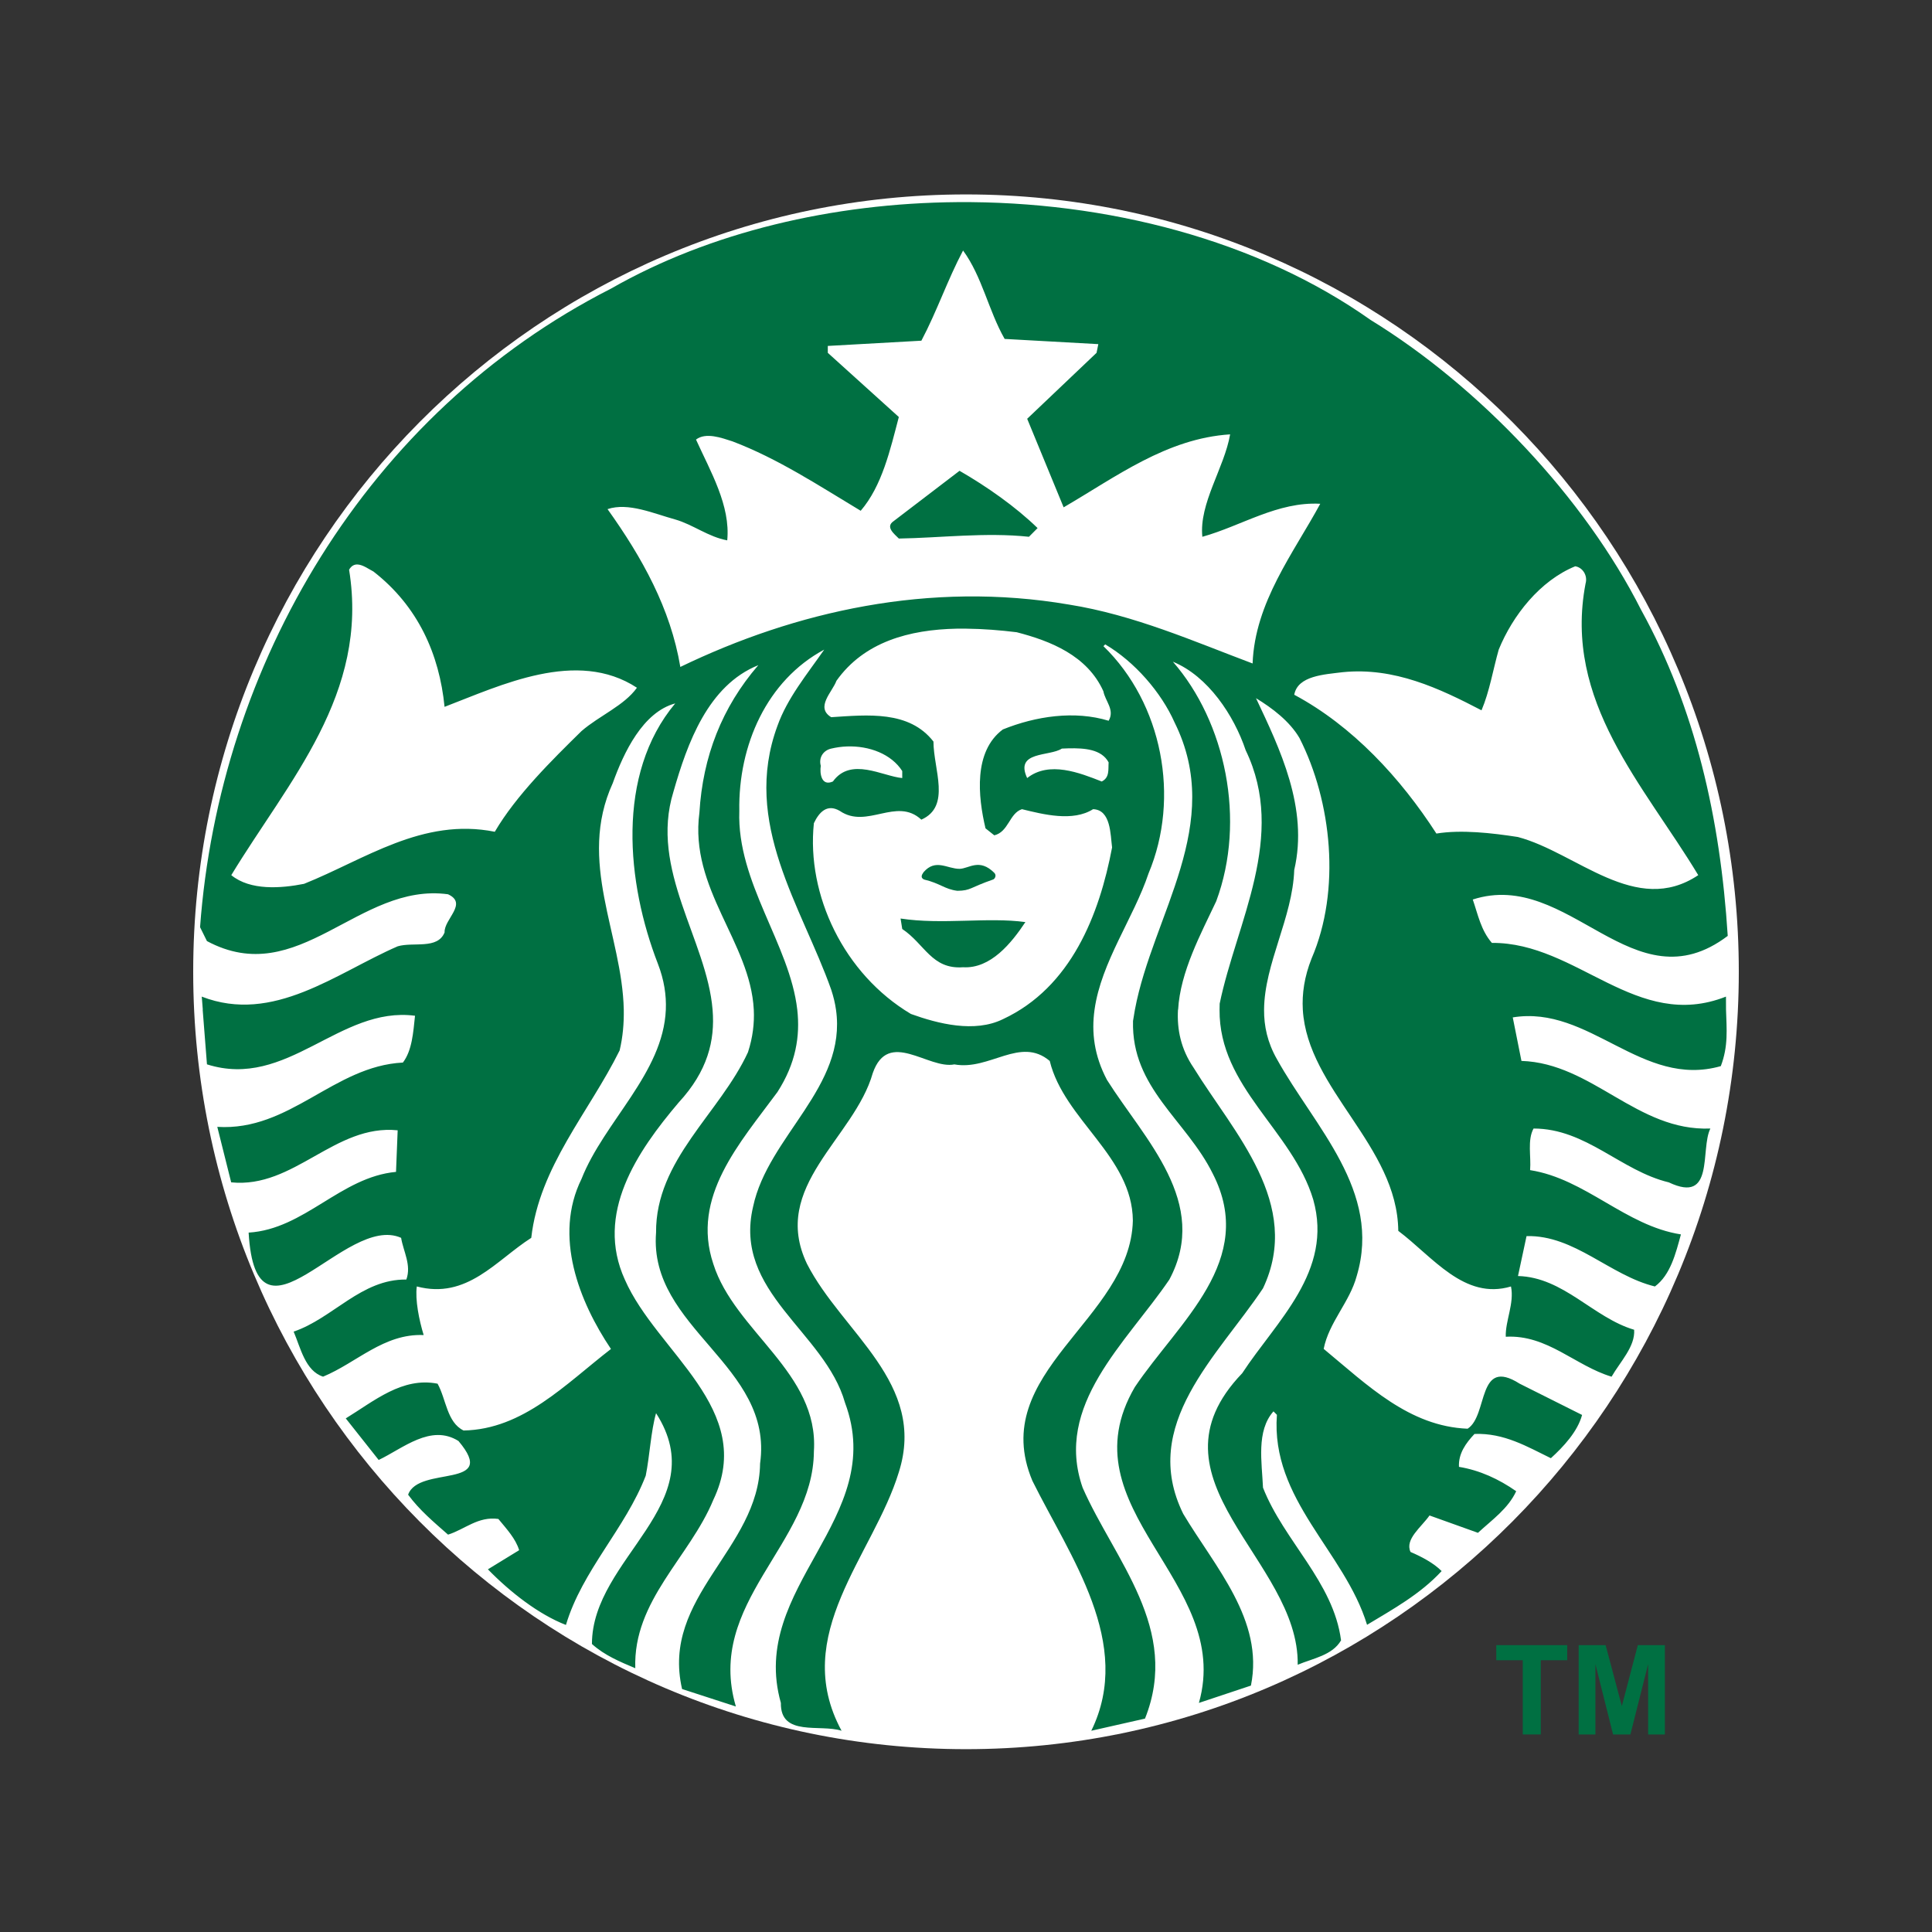
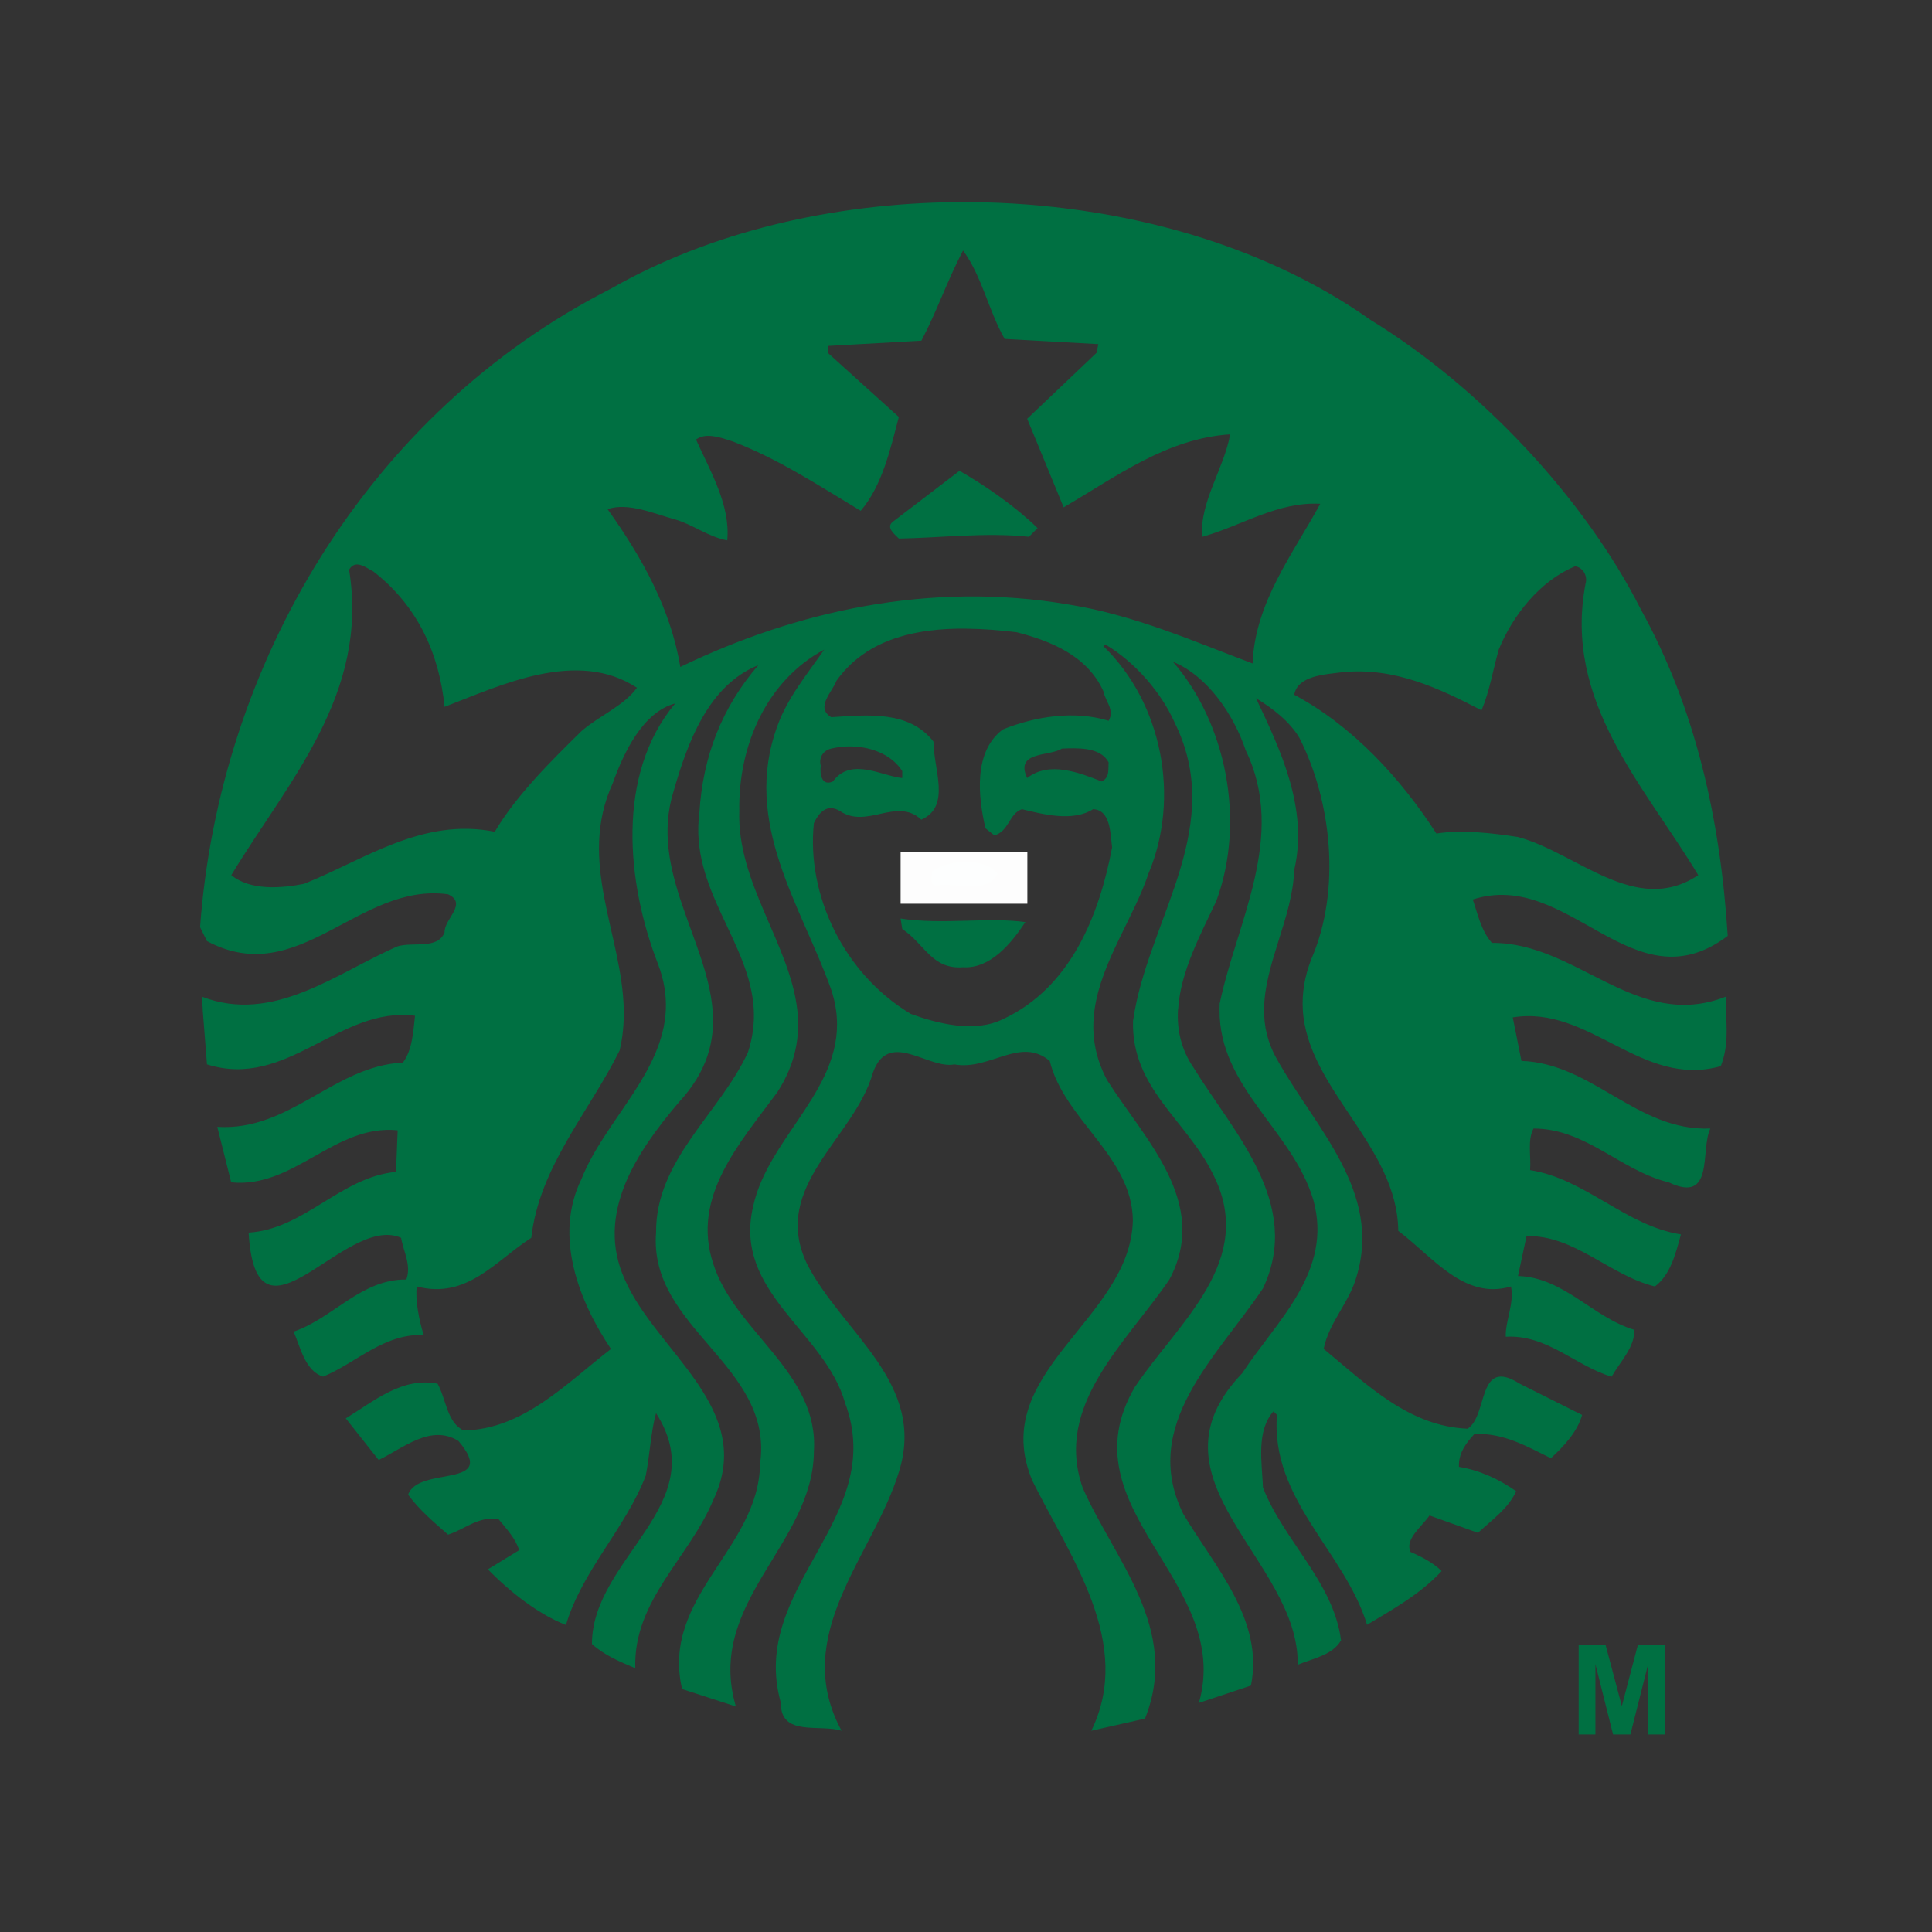
<svg xmlns="http://www.w3.org/2000/svg" width="500" zoomAndPan="magnify" viewBox="0 0 375 375" height="500" preserveAspectRatio="xMidYMid meet" version="1.0">
  <rect x="0" y="0" width="375" height="375" fill="#333333" stroke="none" />
  <defs>
    <clipPath id="460ccc2256">
      <path d="M 37.5 37.5 L 337.5 37.5 L 337.5 339.75 L 37.5 339.75 Z M 37.5 37.5 " clip-rule="nonzero" />
    </clipPath>
  </defs>
  <g clip-path="url(#460ccc2256)">
-     <path fill="#ffffff" d="M 337.5 188.625 C 337.5 271.957 270.34 339.512 187.5 339.512 C 104.656 339.512 37.5 271.957 37.5 188.625 C 37.5 105.293 104.656 37.738 187.5 37.738 C 270.344 37.738 337.5 105.293 337.5 188.625 Z M 337.5 188.625 " fill-opacity="1" fill-rule="nonzero" />
-   </g>
+     </g>
  <path fill="#007042" d="M 186.246 91.383 C 191.527 94.426 197.129 98.348 201.395 102.5 L 199.719 104.188 C 191.305 103.289 182.441 104.406 174.465 104.531 C 173.578 103.633 171.785 102.281 173.453 101.152 Z M 335.02 195.98 C 335.133 199.781 335.488 203.043 334.008 206.934 C 318.637 211.309 308.539 195.023 293.625 197.477 L 295.312 205.922 C 309.109 206.375 317.73 219.617 331.984 219.047 C 329.957 223.098 332.887 233.762 323.914 229.496 C 314.602 227.258 307.867 219.047 297.66 219.047 C 296.43 221.309 297.211 224.441 296.992 227.121 C 307.762 228.809 315.504 237.918 326.266 239.598 C 325.254 243.301 324.25 247.445 321.219 249.703 C 312.465 247.57 305.625 239.699 296.301 239.926 L 294.641 247.676 C 303.5 247.906 309.227 255.75 317.188 258.105 C 317.406 261.375 314.484 264.297 312.805 267.215 C 305.734 265.09 300.344 259.016 292.27 259.461 C 292.156 256.418 293.961 252.961 293.281 249.703 C 284.211 252.402 278.129 243.969 271.406 238.91 C 271.211 222.352 253.797 211.488 252.875 195.98 C 252.699 192.887 253.172 189.586 254.578 186.039 C 260.301 172.793 258.504 155.594 252.227 143.246 C 250.32 139.996 246.941 137.43 243.789 135.52 C 248.398 145.293 254.016 156.84 251.211 168.852 C 250.887 178.129 245.418 187.039 245.355 195.98 C 245.332 199.168 246.016 202.355 247.848 205.574 C 255.145 218.73 268.273 231.18 263.336 247.676 C 261.977 252.742 257.938 256.66 256.926 261.816 C 265.465 268.891 273.535 276.863 284.863 277.312 C 288.898 274.734 286.656 263.293 294.961 268.57 L 307.082 274.641 C 306.199 277.887 303.484 280.797 301.023 283.035 C 296.422 280.793 291.938 278.109 286.199 278.328 C 284.512 280.121 283.055 282.137 283.184 284.715 C 287.219 285.379 290.922 287.086 294.293 289.445 C 292.727 292.82 289.676 294.934 286.871 297.52 L 277.469 294.152 C 275.898 296.402 272.637 298.766 273.781 301.234 C 275.902 302.141 278.258 303.371 279.82 304.945 C 275.668 309.438 270.406 312.324 265.344 315.375 C 260.984 301.109 246.617 291.109 247.848 274.613 L 247.18 273.945 C 243.805 277.746 244.934 283.824 245.148 288.754 C 249.191 299.086 258.832 307.066 260.297 318.395 C 258.609 321.312 254.801 321.895 251.883 323.129 C 252.223 302.699 221.258 287.207 241.113 266.543 C 247.734 256.426 258.832 246.77 254.898 232.84 C 250.863 219.391 236.59 211.059 236.715 195.98 L 236.738 194.805 C 239.988 179.082 249.863 162.348 241.785 145.621 C 239.531 138.895 234.5 131.25 227.656 128.438 C 237.859 140.125 241.906 159.195 236.07 174.922 C 233.129 181.176 229.078 188.629 228.672 195.984 L 228.645 195.984 C 228.43 199.824 229.215 203.641 231.688 207.262 C 239.438 219.844 252.891 233.66 245.152 250.055 C 236.402 263.184 221.145 276.543 229.664 293.836 C 235.836 304.164 245.379 314.473 242.805 327.172 L 232.707 330.535 C 239.438 306.852 206.453 292.934 220.262 269.242 C 228.785 256.559 244.035 244.652 235.402 227.816 C 230.242 217.383 219.582 211.207 219.918 198.172 L 220.285 195.98 C 223.758 177.492 237.805 159.988 227.984 140.227 C 225.402 134.395 220.246 128.445 214.52 125.074 L 214.176 125.422 C 225.625 136.535 229.105 154.824 222.934 169.523 C 220.055 178.148 213.734 186.742 212.449 195.984 C 211.836 200.344 212.352 204.859 214.867 209.617 C 222.16 221.172 234.945 233.43 226.969 248.367 C 218.566 260.707 204.535 272.715 210.141 288.762 C 216.312 302.801 229.199 316.176 222.242 333.582 L 211.82 335.938 C 220.121 318.973 207.676 302.137 200.387 287.426 C 191.52 266.316 219.441 256.207 219.887 236.91 C 219.781 224.453 206.551 217.379 203.754 205.93 C 198.027 201.094 192.09 207.852 185.242 206.598 C 180.188 207.613 172.426 199.633 169.406 208.281 C 165.812 220.965 149.445 230.285 156.641 245.324 C 163.484 258.691 179.961 268.465 174.457 285.762 C 169.527 301.918 153.25 317.301 163.348 335.938 C 159.199 334.594 151.457 337.164 151.566 330.535 C 145.176 307.969 172.434 294.824 164.016 272.27 C 160.098 258.453 142.246 250.82 146.176 234.207 C 149.082 220.527 164.418 210.965 162.266 195.984 C 162.09 194.73 161.781 193.445 161.34 192.105 C 155.617 175.938 143.938 159.77 150.898 140.898 C 152.812 135.508 156.629 130.906 159.98 126.09 C 148.875 132.039 143.273 144.617 143.5 157.414 C 143.016 171.328 153.289 183.25 154.75 195.984 C 155.324 201.121 154.484 206.387 150.898 211.969 C 143.613 221.863 134.086 232.297 138.453 245.324 C 142.605 258.465 158.984 266.426 157.977 281.703 C 157.863 299.77 136.887 311.023 142.832 331.23 L 132.391 327.84 C 128.242 309.883 147.312 300.695 147.531 284.078 C 150.23 264.973 125.879 257.883 127.34 239.258 C 127.234 225.109 139.684 216.145 145.18 204.242 C 146.121 201.348 146.438 198.609 146.309 195.984 C 145.637 182.824 133.785 172.535 135.754 157.738 C 136.414 146.848 140.117 137.301 147.188 129.109 C 137.434 133.031 133.402 144.27 130.707 153.703 C 126.031 168.828 137.195 182.434 138.312 195.984 C 138.809 201.969 137.348 207.918 131.723 214.004 C 123.641 223.535 115.445 235.559 121.281 248.371 C 127.457 262.504 146.871 273.508 138.449 291.137 C 133.855 302.254 122.859 310.672 123.309 323.801 C 120.395 322.566 117.371 321.336 114.895 319.098 C 114.895 302.371 138.668 291.922 127.34 274.297 C 126.34 277.773 126.121 282.5 125.336 286.43 C 121.406 296.652 112.996 304.832 109.848 315.402 C 104.582 313.367 99.082 309.098 94.703 304.605 L 100.766 300.891 C 100.094 298.645 98.301 296.738 96.734 294.828 C 92.797 294.273 90.211 296.859 86.965 297.871 C 84.16 295.398 81.453 293.152 79.215 290.121 C 81.23 284.383 96.957 289.129 88.988 279.695 C 83.609 276.328 78.211 281.137 73.5 283.379 L 67.113 275.309 C 72.613 271.945 78.094 267.219 84.934 268.574 C 86.617 271.609 86.734 276.074 89.98 277.66 C 101.539 277.438 109.727 268.688 118.586 261.836 C 112.41 252.641 107.387 239.945 112.871 228.828 C 117.266 217.684 128.719 208.297 129.238 195.977 C 129.352 193.176 128.918 190.227 127.691 187.051 C 121.637 171.441 119.5 150.348 131.059 136.531 C 124.773 138.223 121.066 146.059 118.934 152.012 C 111.984 167.25 120.773 181.371 121.074 195.977 C 121.117 198.605 120.902 201.238 120.27 203.891 C 114.32 215.902 104.684 226.441 103.117 240.266 C 96.273 244.637 90.652 252.277 80.898 249.699 C 80.555 252.277 81.34 256.211 82.234 259.133 C 74.5 258.809 69.227 264.512 62.711 267.207 C 59.242 266.094 58.34 261.605 56.996 258.465 C 64.621 255.887 70.121 248.238 78.871 248.359 C 79.887 245.539 78.305 242.957 77.855 240.262 C 66.969 235.426 49.711 264.172 48.258 239.25 C 59.141 238.574 66.09 228.469 76.867 227.461 L 77.188 219.391 C 64.961 218.152 57.094 230.734 44.871 229.492 L 42.176 218.723 C 56.312 219.605 64.738 206.926 78.203 206.242 C 79.992 203.887 80.207 200.406 80.555 197.156 C 65.855 195.238 55.77 211.539 40.172 206.59 C 40.172 206.59 39.633 199.805 39.34 195.977 L 39.363 195.977 C 39.258 194.484 39.156 193.441 39.156 193.441 C 53.066 198.844 65.289 188.844 77.188 183.68 C 80.215 182.773 84.934 184.348 86.293 180.98 C 86.172 178.398 90.879 175.379 86.961 173.578 C 69.566 171.215 58.008 192.215 40.168 182.664 L 38.832 179.965 C 42.543 129.223 71.137 80.168 118.586 56.027 C 137.805 45.035 161.68 39.434 185.758 39.234 C 214.816 38.992 244.176 46.621 266.02 62.094 C 287.23 75.113 307.516 96.574 318.527 118.355 C 329.059 137.441 333.906 158.859 335.352 181.656 C 316.949 195.574 304.605 168.547 285.863 174.594 C 286.875 177.52 287.434 180.547 289.574 183.016 C 306.184 182.898 317.621 200.301 335.008 193.441 Z M 123.629 133.488 C 111.961 125.852 97.164 133.043 86.289 137.199 C 85.281 126.98 81.133 117.664 72.484 110.93 C 71.645 110.512 70.484 109.633 69.441 109.57 C 68.816 109.527 68.219 109.781 67.758 110.582 C 71.68 134.715 56 151.559 44.891 169.867 C 48.59 172.891 54.535 172.438 59.02 171.551 C 70.797 166.836 82.016 158.633 96.039 161.445 C 100.188 154.371 107.152 147.52 112.867 141.906 C 116.355 138.887 121.152 136.965 123.629 133.488 Z M 159.312 148.645 C 159.086 150.098 159.422 152.688 161.664 151.688 C 165.145 146.859 171.312 150.68 175.125 151.02 L 175.125 149.66 C 173.031 146.375 168.73 144.723 164.359 144.887 C 163.352 144.922 162.328 145.07 161.34 145.301 C 159.879 145.625 158.859 146.965 159.312 148.645 Z M 214.168 134.18 C 211.039 127.219 203.855 124.398 197.34 122.715 C 194.148 122.324 190.832 122.055 187.543 122.023 C 186.93 122.02 186.312 122.012 185.699 122.023 C 176.504 122.211 167.715 124.574 162.348 132.148 C 161.578 134.289 158.191 137.293 161.336 139.207 C 168.402 138.754 176.469 137.867 181.184 143.938 C 181.184 149.332 184.664 156.512 178.832 159.094 C 174 154.617 168.277 161 163.02 157.406 C 160.547 155.945 158.984 157.648 157.973 159.781 C 156.512 173.703 163.793 189.062 176.805 196.809 C 182.078 198.711 189.168 200.52 194.668 197.82 C 207.906 191.652 213.391 177.516 215.855 164.488 C 215.523 162.008 215.641 157.18 212.168 157.062 C 208.242 159.547 202.52 158.078 198.359 157.062 C 195.902 157.855 195.789 161.457 192.992 162.137 L 191.285 160.777 C 189.824 154.613 188.926 145.852 194.652 141.586 C 201.051 139.004 208.566 137.875 215.188 139.898 C 216.422 137.77 214.516 136.09 214.168 134.18 Z M 207.414 145.25 C 206.973 145.262 206.539 145.285 206.102 145.301 C 203.75 146.867 196.898 145.738 199.371 151.02 C 203.637 147.641 209.582 150.008 213.848 151.688 C 215.422 150.906 215.082 149.332 215.184 147.977 C 213.816 145.43 210.547 145.188 207.414 145.25 Z M 256.262 97.781 C 247.957 97.34 241.004 102.059 233.375 104.191 C 232.707 97.695 237.641 90.832 238.766 84.309 C 226.43 85.105 216.66 92.535 206.453 98.473 C 204.09 92.762 201.723 87.02 199.375 81.285 L 212.84 68.484 L 213.184 66.797 L 195 65.785 C 191.867 60.293 190.633 53.676 186.93 48.625 C 183.902 54.348 181.867 60.41 178.84 66.129 L 160.676 67.145 L 160.676 68.484 L 174.461 80.941 C 172.777 87.344 171.211 94.301 167.062 99.141 C 158.984 94.297 151.023 89.027 142.168 85.668 C 140.039 84.98 137 83.859 135.094 85.32 C 137.895 91.5 141.816 98.141 141.156 104.883 C 137.453 104.203 134.539 101.824 131.059 100.828 C 126.898 99.691 121.961 97.469 117.922 98.82 C 124.652 108.246 130.148 118.109 132.051 129.453 C 154.387 118.664 180.434 112.73 207.469 117.344 C 220.145 119.359 231.797 124.527 243.129 128.781 C 243.574 116.891 251.09 107.332 256.262 97.781 Z M 294.617 162.461 C 306.051 165.488 317.52 177.957 329.629 169.867 C 319.082 152.355 303.391 136.184 307.754 113.281 C 308.211 111.719 307.199 110.137 305.75 109.914 C 298.906 112.711 293.609 119.457 290.902 126.086 C 289.789 130.008 289.129 134.176 287.562 137.871 C 279.367 133.605 270.621 129.469 260.641 130.469 C 257.039 130.918 251.879 131.152 251.211 134.852 C 262.543 140.914 271.859 151.027 278.805 161.793 C 283.637 161.004 289.566 161.68 294.617 162.461 Z M 174.801 178.285 L 175.125 180.316 C 179.508 183.238 180.855 188.191 186.926 187.742 C 192.309 188.062 196.344 183.016 199.027 178.977 C 191.742 177.969 182.883 179.527 174.801 178.285 Z M 180.863 169.199 C 181.082 170.098 180.305 171.445 181.531 171.898 C 185.121 171.117 191.625 173.809 193.629 169.543 C 192.23 167.973 189.945 167.262 187.547 167.262 C 185.148 167.262 182.66 167.961 180.863 169.199 Z M 180.863 169.199 " fill-opacity="1" fill-rule="nonzero" />
  <path fill="#ffffff" d="M 174.809 165.301 L 199.41 165.301 L 199.41 175.414 L 174.809 175.414 Z M 174.809 165.301 " fill-opacity="0.99" fill-rule="nonzero" />
-   <path fill="#007042" d="M 179.352 170.711 C 182.531 171.461 183.32 172.59 185.832 172.906 C 188.5 172.859 188.117 172.316 192.773 170.707 C 193.078 170.598 193.5 169.922 192.98 169.406 C 190.086 166.531 188.09 168.586 186.273 168.641 C 183.871 168.664 181.613 166.578 179.262 169.293 C 178.863 169.844 178.656 170.383 179.352 170.711 Z M 179.352 170.711 " fill-opacity="1" fill-rule="nonzero" />
-   <path fill="#007042" d="M 295.566 336.656 L 295.566 322.25 L 290.426 322.25 L 290.426 319.32 L 304.195 319.32 L 304.195 322.25 L 299.066 322.25 L 299.066 336.656 Z M 295.566 336.656 " fill-opacity="1" fill-rule="nonzero" />
  <path fill="#007042" d="M 306.418 336.656 L 306.418 319.316 L 311.652 319.316 L 314.797 331.145 L 317.902 319.316 L 323.152 319.316 L 323.152 336.656 L 319.902 336.656 L 319.902 323.008 L 316.461 336.656 L 313.094 336.656 L 309.668 323.008 L 309.668 336.656 Z M 306.418 336.656 " fill-opacity="1" fill-rule="nonzero" />
</svg>